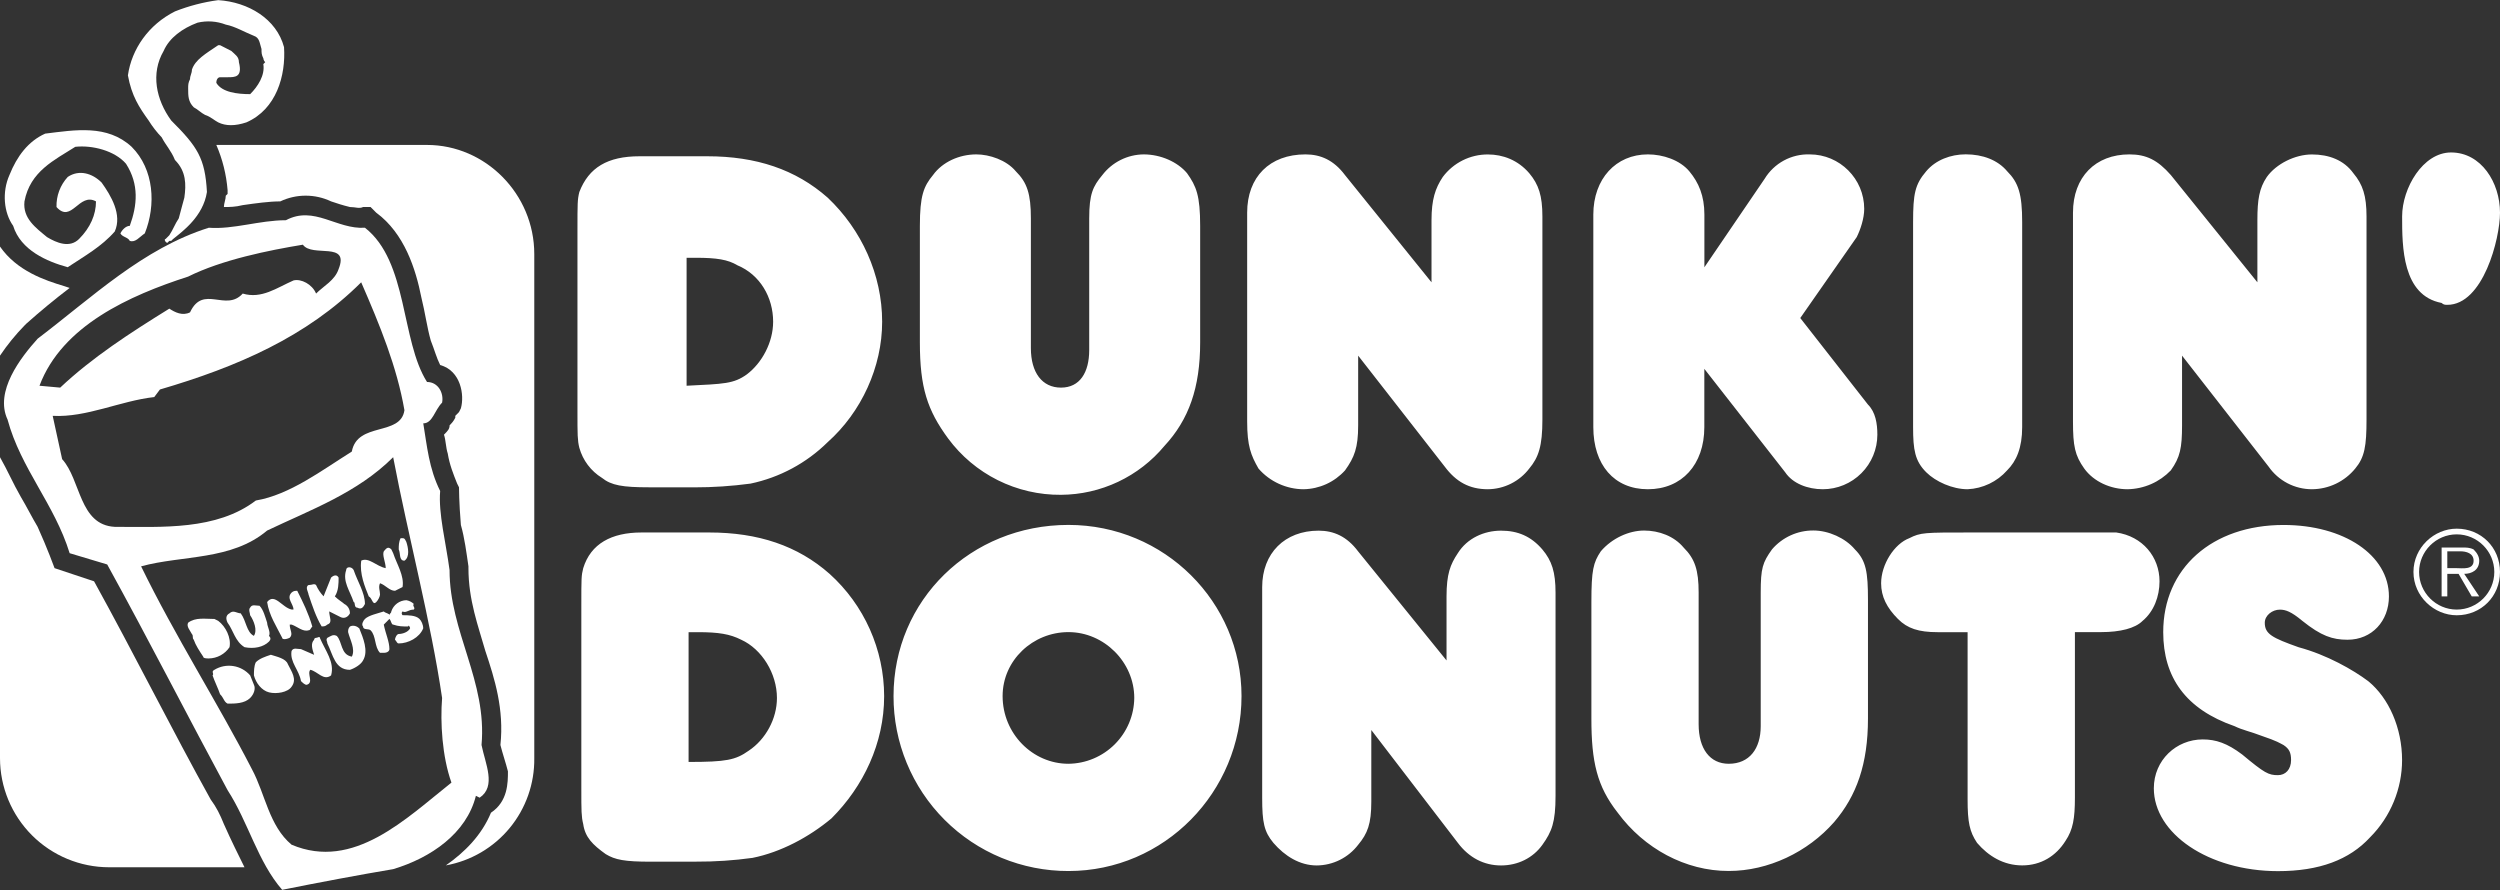
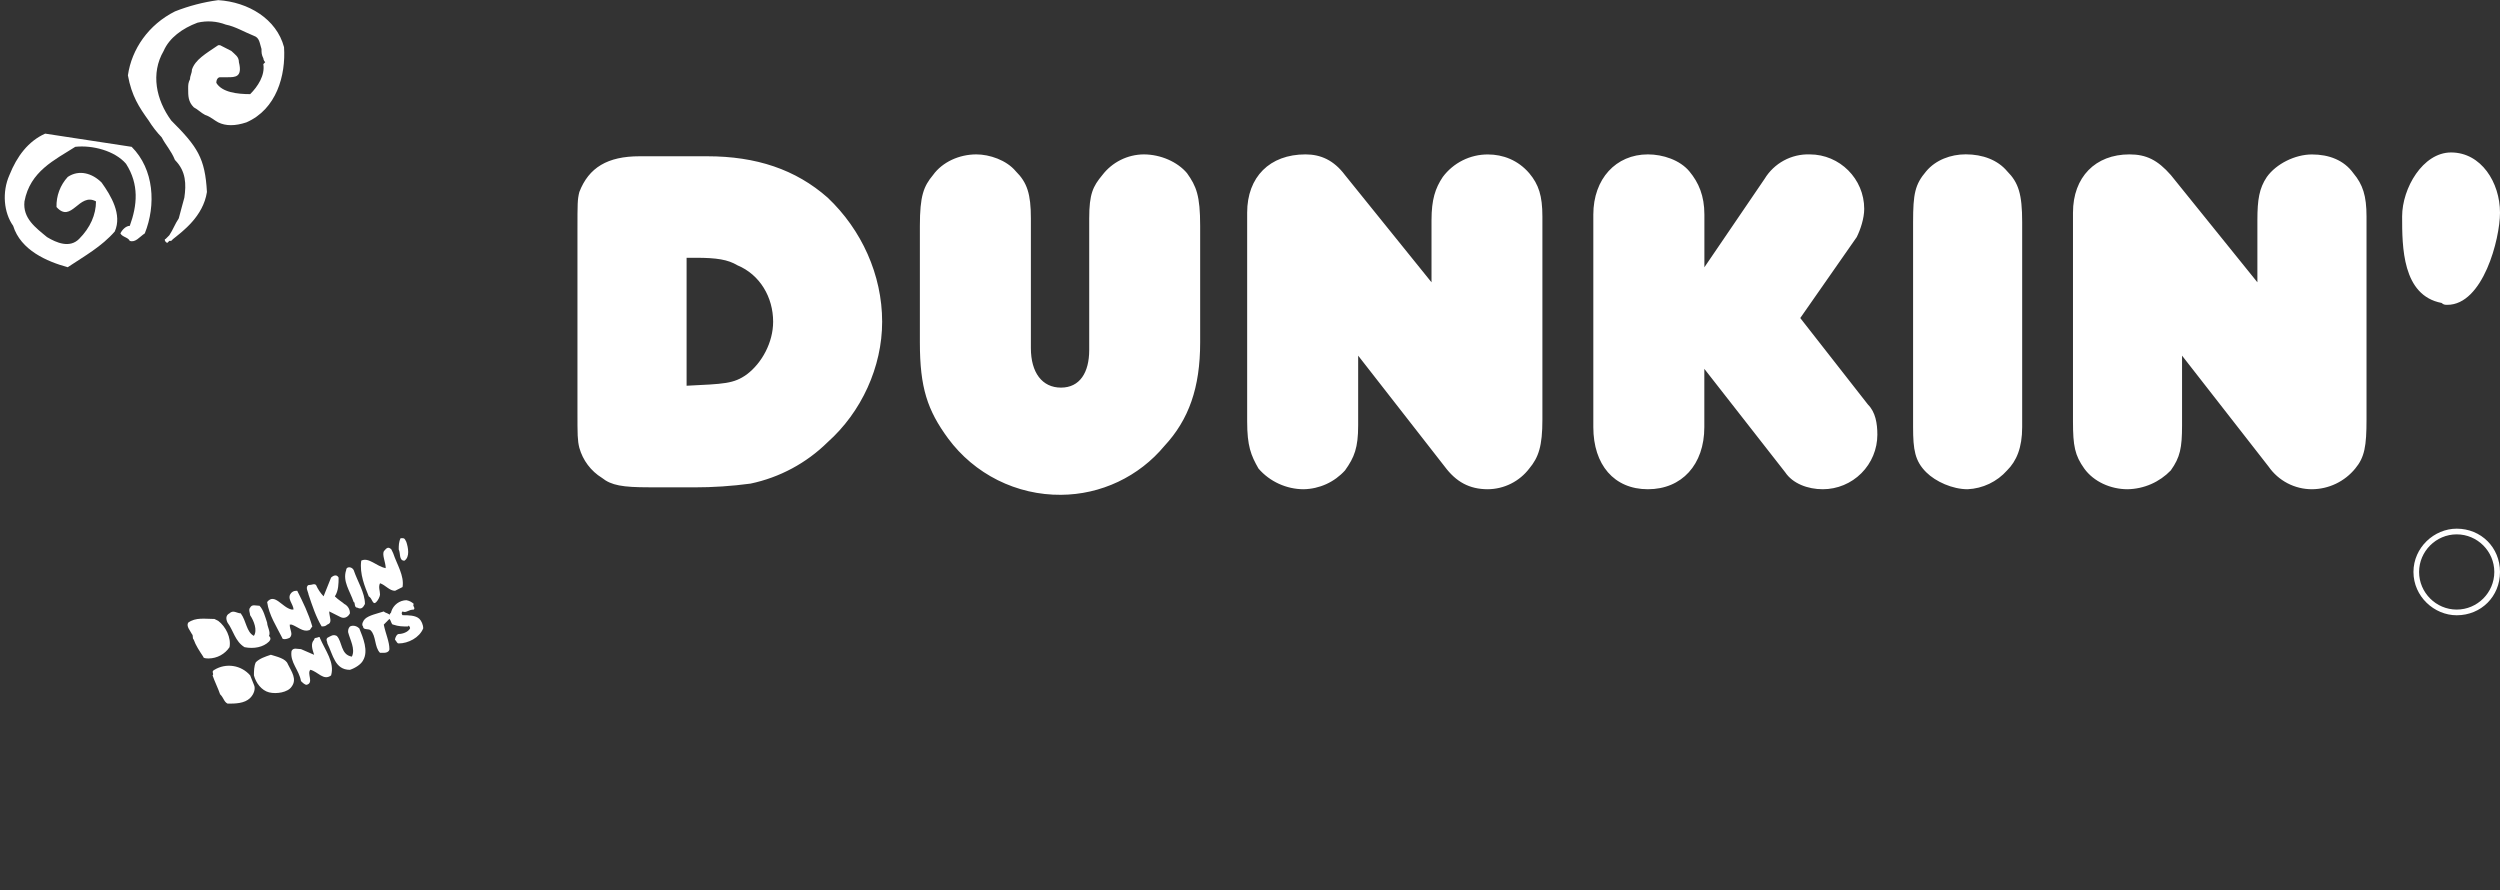
<svg xmlns="http://www.w3.org/2000/svg" width="2500" height="890" viewBox="0 0 2500 890" fill="none">
  <rect x="0" y="0" width="2500" height="890" fill="#333333" stroke="none" />
  <g clip-path="url(#clip0_4_2)">
-     <path d="M109.131 867.271C80.202 867.256 52.462 855.761 32.001 835.311C11.539 814.86 0.03 787.126 0 758.197L0 457.204C7.511 470.348 13.143 483.548 20.711 496.692C26.344 506.08 31.977 517.346 37.61 526.791C47.055 547.502 54.566 568.156 54.566 568.156L94.053 581.3C133.54 652.821 173.085 731.853 210.695 799.505C216.328 807.072 220.083 814.583 223.838 823.971C231.349 840.927 238.916 855.948 244.492 867.271H109.131ZM490.976 812.705C507.932 801.44 507.932 782.663 507.932 771.34C506.054 763.773 502.242 752.507 500.421 744.996C504.176 709.207 494.788 679.165 485.343 650.943C478.288 626.136 468.444 600.247 468.444 568.156V566.336C466.51 553.192 464.632 538.114 460.877 524.97C458.999 502.382 458.999 487.304 458.999 487.304L457.121 483.548C453.366 474.16 449.554 464.715 447.733 453.449C445.855 447.816 445.855 440.306 443.978 434.673C447.733 430.917 449.611 428.983 449.611 425.284C451.488 423.407 453.366 421.529 455.301 417.717V415.839L458.999 412.084L460.877 408.329C464.632 395.185 460.877 370.719 440.166 365.029C436.41 357.519 434.533 349.951 430.777 340.563C427.022 327.419 425.088 312.341 421.332 297.32C415.756 269.155 404.433 233.366 376.212 212.655L370.579 207.022H363.068C359.313 208.9 355.558 207.022 349.925 207.022C342.357 205.202 336.724 203.267 331.092 201.389C323.153 197.62 314.475 195.664 305.686 195.664C296.898 195.664 288.22 197.62 280.281 201.389C269.015 201.389 255.815 203.267 242.671 205.145C235.161 207.022 229.528 207.022 223.895 207.022C223.895 203.267 225.773 199.512 225.773 195.7L227.593 193.879V190.124C226.34 174.549 222.534 159.286 216.328 144.946H427.022C485.343 144.946 534.276 193.879 534.276 254.077V758.197C534.6 783.637 525.894 808.368 509.705 827.994C493.516 847.621 470.893 860.872 445.855 865.393C464.632 852.25 481.588 835.351 490.976 812.705ZM0 254.077V246.567C16.956 271.033 45.177 280.421 64.011 286.054L69.644 287.932C54.755 299.279 40.311 311.199 26.344 323.664L24.466 325.542C15.42 334.816 7.231 344.89 0 355.641L0 254.077Z" fill="white" />
    <path d="M2441.62 302.953C2402.13 295.443 2402.13 246.51 2402.13 216.411C2402.13 188.189 2422.85 152.457 2451.07 152.457C2481.17 152.457 2500 182.499 2500 212.655C2500 238.999 2483.04 304.831 2447.31 304.831C2445.43 304.831 2443.5 304.831 2441.62 302.953ZM648.983 487.304C622.639 487.304 611.373 485.426 601.928 477.859C590.893 471.036 582.83 460.311 579.339 447.816C577.461 440.249 577.461 434.673 577.461 412.084V229.611C577.461 203.267 577.461 199.512 579.339 192.001C588.784 167.535 607.561 156.269 639.538 156.269H707.247C756.179 156.269 795.667 169.413 827.643 197.634C861.498 229.611 882.152 274.732 882.152 321.787C882.152 366.907 861.441 412.084 827.643 442.183C806.45 463.1 779.687 477.479 750.546 483.605C731.837 486.122 712.98 487.377 694.103 487.361L648.983 487.304ZM686.592 385.74C724.202 383.863 733.591 383.863 746.791 374.418C761.869 363.095 773.135 342.441 773.135 321.73C773.135 297.263 759.991 274.675 737.403 265.286C727.958 259.597 716.692 257.776 695.981 257.776H686.592V385.74ZM948.097 438.428C927.386 410.207 919.876 387.618 919.876 342.498V225.856C919.876 195.757 923.631 186.368 933.019 175.046C942.464 161.902 959.363 154.392 976.319 154.392C989.462 154.392 1006.42 160.025 1015.81 171.29C1027.13 182.556 1030.88 193.879 1030.88 218.345V348.131C1030.88 372.597 1042.15 387.618 1060.98 387.618C1079.76 387.618 1089.21 372.597 1089.21 350.008V218.345C1089.21 193.879 1092.96 186.368 1102.35 175.046C1107.22 168.685 1113.48 163.518 1120.64 159.939C1127.81 156.36 1135.7 154.463 1143.71 154.392C1160.67 154.392 1177.57 161.902 1187.01 173.168C1196.4 186.312 1200.16 195.7 1200.16 225.856V342.498C1200.16 387.618 1188.89 419.595 1164.42 445.939C1151.78 461.129 1135.98 473.373 1118.11 481.816C1100.24 490.258 1080.75 494.694 1060.98 494.814C1039.05 494.992 1017.39 489.975 997.77 480.175C978.15 470.375 961.128 456.069 948.097 438.428ZM1444.71 466.593L1358.16 355.641V425.285C1358.16 447.816 1354.41 457.262 1345.02 470.405C1339.77 476.212 1333.39 480.88 1326.26 484.119C1319.14 487.359 1311.42 489.101 1303.6 489.238C1286.64 489.238 1269.74 481.671 1258.48 468.527C1250.91 455.327 1247.16 445.939 1247.16 421.472V212.655C1247.16 176.923 1269.74 154.392 1305.48 154.392C1320.5 154.392 1333.7 160.025 1344.96 175.046L1431.51 282.299V220.223C1431.51 199.512 1435.26 188.246 1442.77 176.98C1448.01 169.96 1454.82 164.265 1462.65 160.352C1470.49 156.439 1479.13 154.417 1487.89 154.448C1502.91 154.448 1517.99 160.081 1529.26 173.225C1538.7 184.491 1542.4 195.757 1542.4 216.525V419.652C1542.4 445.996 1538.65 457.262 1529.26 468.527C1524.4 474.902 1518.14 480.082 1510.97 483.671C1503.8 487.261 1495.91 489.165 1487.89 489.238C1469.12 489.238 1455.97 481.671 1444.71 466.593ZM1785.19 472.283L1704.33 368.841V427.105C1704.33 464.715 1681.74 489.238 1647.89 489.238C1614.04 489.238 1593.32 464.715 1593.32 427.105V214.59C1593.32 178.858 1615.91 154.392 1647.89 154.392C1662.97 154.392 1679.87 160.025 1689.31 171.29C1698.7 182.556 1704.39 195.757 1704.39 214.59V267.278L1764.59 178.858C1769.27 171.15 1775.91 164.823 1783.84 160.524C1791.77 156.226 1800.7 154.109 1809.71 154.392C1839.81 154.392 1864.22 178.858 1864.22 208.9C1864.22 218.345 1860.46 229.611 1856.71 237.122L1800.26 318.031L1867.97 404.574C1875.48 412.084 1877.36 423.407 1877.36 434.673C1877.35 449.13 1871.6 462.992 1861.38 473.22C1851.17 483.448 1837.31 489.208 1822.85 489.238C1807.72 489.238 1792.7 483.549 1785.19 472.283ZM1926.24 472.283C1914.91 461.017 1913.09 449.751 1913.09 427.105V222.044C1913.09 193.822 1914.97 184.434 1926.24 171.233C1935.68 159.968 1950.7 154.335 1965.72 154.335C1982.68 154.335 1997.7 159.968 2007.15 171.233C2018.41 182.556 2022.17 193.879 2022.17 222.044V427.105C2022.17 447.816 2016.48 461.017 2007.09 470.405C2002.1 476.019 1996.03 480.577 1989.25 483.812C1982.47 487.046 1975.11 488.891 1967.6 489.238C1952.52 489.238 1935.68 481.671 1926.24 472.283ZM2268.59 466.593L2182.05 355.641V425.285C2182.05 447.816 2180.17 457.262 2170.79 470.405C2165.17 476.238 2158.46 480.904 2151.04 484.136C2143.62 487.368 2135.64 489.102 2127.54 489.238C2110.59 489.238 2093.69 481.671 2084.24 468.527C2074.86 455.327 2072.98 445.939 2072.98 421.472V212.655C2072.98 176.923 2095.51 154.392 2129.42 154.392C2146.32 154.392 2157.64 160.025 2170.84 175.046L2257.39 282.299V220.223C2257.39 199.512 2259.26 188.246 2266.83 176.98C2276.22 163.837 2295.05 154.448 2311.95 154.448C2328.91 154.448 2343.93 160.081 2353.37 173.225C2362.82 184.491 2366.52 195.757 2366.52 216.525V419.652C2366.52 445.996 2364.64 457.262 2355.25 468.527C2350 474.956 2343.4 480.145 2335.92 483.726C2328.43 487.306 2320.25 489.188 2311.95 489.238C2303.43 489.245 2295.04 487.189 2287.49 483.245C2279.94 479.302 2273.46 473.588 2268.59 466.593Z" fill="white" />
    <path d="M2456.7 528.669C2434.17 528.669 2413.46 547.502 2413.46 571.969C2413.46 596.435 2434.17 615.268 2456.7 615.268C2481.17 615.268 2500 596.435 2500 571.969C2500 547.502 2481.11 528.669 2456.7 528.669ZM2456.7 609.578C2436.05 609.578 2419.09 592.623 2419.09 571.969C2419.09 551.315 2436.05 534.359 2456.7 534.359C2477.41 534.359 2494.31 551.315 2494.31 571.969C2494.31 592.623 2477.41 609.578 2456.7 609.578Z" fill="white" />
-     <path d="M2479.23 560.703C2479.23 556.948 2477.35 553.193 2473.6 549.437C2469.84 547.503 2466.09 547.503 2462.33 547.503H2441.62V596.378H2447.31V573.847H2458.58L2471.72 596.378H2479.23L2464.21 573.847C2471.72 573.847 2479.23 570.091 2479.23 560.703ZM2456.7 568.157H2447.31V551.315H2460.46C2466.09 551.315 2473.6 553.193 2473.6 560.703C2473.66 570.091 2462.33 568.157 2456.7 568.157ZM650.86 861.695C624.516 861.695 615.128 859.818 605.74 854.128C592.596 844.74 585.086 837.229 583.208 824.029C581.331 816.518 581.331 810.885 581.331 788.297V605.824C581.331 577.659 581.331 575.781 583.208 568.214C590.719 543.747 611.43 532.482 641.529 532.482H709.238C758.114 532.482 797.658 545.625 829.635 573.904C846.753 589.338 860.447 608.188 869.835 629.238C879.224 650.289 884.098 673.072 884.144 696.121C884.144 743.176 863.433 786.419 831.456 818.396C808.924 837.229 780.646 852.25 752.481 857.883C733.779 860.473 714.917 861.727 696.038 861.639H650.86V861.695ZM688.527 761.953C726.137 761.953 735.525 760.075 748.726 750.687C765.681 739.421 776.947 718.71 776.947 697.999C776.947 673.533 761.869 649.123 741.215 639.735C729.949 634.045 718.683 632.167 697.972 632.167H688.584V761.953H688.527ZM893.532 696.064C893.532 600.134 970.629 524.914 1068.44 524.914C1164.42 524.914 1241.52 602.011 1241.52 696.064C1241.52 792.052 1164.42 871.027 1068.44 871.027C1045.45 871.072 1022.68 866.577 1001.44 857.799C980.193 849.022 960.891 836.135 944.64 819.878C928.389 803.622 915.508 784.316 906.738 763.068C897.967 741.821 893.479 719.051 893.532 696.064ZM1002.61 696.064C1002.61 733.731 1032.71 763.773 1068.44 763.773C1085.84 763.581 1102.47 756.584 1114.77 744.279C1127.08 731.975 1134.08 715.342 1134.27 697.942C1134.27 662.21 1104.17 632.111 1068.44 632.111C1032.71 632.111 1002.61 660.389 1002.61 696.064ZM1457.85 842.862L1371.31 730.033V801.497C1371.31 824.029 1367.55 833.474 1358.16 844.797C1353.29 851.165 1347.02 856.336 1339.84 859.916C1332.66 863.495 1324.76 865.388 1316.74 865.451C1299.79 865.451 1284.76 856.063 1273.44 842.919C1264.05 831.653 1262.18 822.265 1262.18 797.799V587.104C1262.18 553.249 1284.71 530.661 1318.62 530.661C1333.64 530.661 1346.84 536.351 1358.11 551.372L1446.53 660.446V596.492C1446.53 573.96 1450.28 564.515 1457.79 553.249C1467.18 538.171 1484.14 530.661 1501.04 530.661C1517.93 530.661 1531.13 536.351 1542.4 549.494C1551.85 560.76 1555.54 572.026 1555.54 592.737V795.921C1555.54 822.265 1551.79 831.653 1542.4 844.797C1533.01 857.94 1517.93 865.451 1501.04 865.451C1484.14 865.451 1469.12 857.883 1457.85 842.862ZM1617.73 812.706C1597.02 786.362 1591.39 761.896 1591.39 718.71V602.068C1591.39 570.091 1593.27 562.581 1600.84 551.258C1612.1 538.114 1629.06 530.547 1644.08 530.547C1659.16 530.547 1674.18 536.237 1683.57 547.503C1694.89 558.769 1698.64 570.034 1698.64 592.623V724.286C1698.64 748.752 1709.91 763.773 1728.74 763.773C1749.4 763.773 1760.72 748.695 1760.72 726.164V592.566C1760.72 568.1 1762.6 562.524 1772.04 549.324C1777.16 543.369 1783.51 538.6 1790.65 535.348C1797.79 532.095 1805.56 530.438 1813.41 530.49C1828.49 530.49 1845.38 538.058 1854.83 549.324C1866.1 560.589 1867.97 571.855 1867.97 600.134V718.653C1867.97 763.773 1856.71 795.75 1834.12 822.094C1807.77 852.137 1768.29 870.97 1728.8 870.97C1685.44 871.084 1644.08 848.495 1617.73 812.706ZM1977.05 842.862C1969.54 831.596 1967.6 822.208 1967.6 799.562V632.167H1937.5C1918.67 632.167 1907.4 628.469 1898.02 619.024C1886.75 607.758 1881.12 596.492 1881.12 583.292C1881.12 564.515 1894.26 543.804 1909.34 538.171C1920.6 532.482 1924.36 532.482 1969.54 532.482H2116.28C2142.56 536.237 2159.52 556.948 2159.52 581.357C2159.52 596.435 2153.89 611.457 2142.62 620.845C2135.11 628.412 2120.03 632.111 2101.26 632.111H2074.91V797.685C2074.91 818.339 2073.03 829.662 2065.47 840.928C2056.02 856.006 2041 865.394 2022.22 865.394C2003.45 865.394 1988.31 856.006 1977.05 842.862ZM2153.83 788.297C2153.83 760.075 2176.36 739.421 2202.71 739.421C2215.85 739.421 2227.17 743.176 2242.19 754.499C2264.73 773.275 2268.54 775.153 2277.93 775.153C2285.44 775.153 2291.07 769.52 2291.07 760.075C2291.07 752.564 2289.19 748.809 2283.56 745.054C2279.8 743.176 2277.87 741.299 2260.97 735.609C2251.58 731.91 2242.19 729.976 2234.68 726.22C2185.75 709.265 2163.22 677.345 2163.22 632.167C2163.22 568.214 2212.09 524.971 2283.62 524.971C2343.81 524.971 2388.93 555.013 2388.93 596.435C2388.93 620.902 2372.04 639.735 2347.51 639.735C2332.49 639.735 2321.23 635.98 2302.39 620.902C2291.13 611.513 2285.49 609.636 2279.86 609.636C2272.35 609.636 2264.78 615.326 2264.78 622.779C2264.78 634.045 2272.29 637.857 2298.64 647.246C2326.86 654.813 2353.15 669.834 2368.22 681.157C2388.93 698.056 2402.08 728.155 2402.08 760.132C2402.08 788.354 2390.81 816.575 2370.1 837.286C2349.39 859.818 2319.29 871.141 2277.93 871.141C2208.4 871.084 2153.83 833.474 2153.83 788.297Z" fill="white" />
    <path d="M216.327 639.678C216.327 641.555 216.327 643.433 214.449 645.311H210.694C208.816 641.612 205.004 637.8 203.184 632.167C208.816 632.11 214.449 634.045 216.327 639.678ZM267.137 622.722C267.137 626.477 270.893 632.11 269.015 635.865C270.893 637.743 270.893 639.621 269.015 641.555C263.382 647.188 253.937 649.066 244.549 647.188C235.16 641.555 233.283 630.289 227.593 622.722C225.715 618.967 225.715 615.211 229.471 613.334C233.226 609.578 236.981 613.334 240.736 613.334C246.369 620.844 246.369 632.11 253.88 635.865C257.635 630.233 253.88 620.787 250.125 615.211C250.125 613.334 248.247 609.521 250.125 607.644C252.002 603.945 255.758 605.766 259.513 605.766C263.382 609.578 265.26 617.146 267.137 622.722ZM218.205 620.844C225.772 626.534 231.348 637.8 229.527 647.188C227.241 650.598 224.163 653.404 220.556 655.366C216.95 657.328 212.922 658.387 208.816 658.454C206.939 658.454 203.184 658.454 203.184 656.633C199.428 650.943 195.673 645.311 193.738 639.678C191.861 637.8 193.738 635.922 191.861 633.988C189.983 630.289 186.228 626.477 188.105 622.722C195.616 617.089 205.004 618.967 214.449 618.967L218.205 620.844ZM297.237 590.802C302.926 602.068 308.502 613.334 312.315 626.534C310.437 628.412 310.437 630.289 308.559 630.289C302.926 632.11 297.293 626.534 291.66 624.6H289.726C289.726 630.289 293.481 633.988 289.726 637.743C285.971 639.621 282.158 639.621 282.158 637.743C276.526 626.477 269.015 615.211 267.137 602.011C274.648 592.566 282.158 607.644 291.604 609.521H293.481C293.481 603.889 285.971 598.256 291.604 592.566C293.481 590.802 295.302 590.802 297.237 590.802ZM338.602 577.602C338.602 583.234 338.602 590.745 334.846 596.378C338.602 600.133 342.357 602.068 344.291 603.945C346.022 604.817 347.471 606.162 348.468 607.824C349.465 609.486 349.97 611.396 349.924 613.334C348.047 617.089 344.291 618.967 340.536 617.089L329.213 611.399C329.213 617.089 332.969 622.665 327.336 624.543C325.458 626.42 323.58 626.42 321.646 626.42C316.013 617.032 312.258 605.709 308.502 594.443C308.502 592.566 304.747 586.933 308.502 585.055C312.258 585.055 314.192 583.178 316.07 585.055C317.902 589.217 320.443 593.029 323.58 596.321L331.091 577.545C332.969 575.724 336.724 573.846 338.602 577.602ZM353.68 570.091C357.435 581.357 364.946 592.623 364.946 604.002C363.068 607.701 361.19 609.635 357.435 607.701C353.68 607.701 355.557 602.068 353.68 602.068C349.924 590.802 342.357 581.357 346.169 570.091C346.112 566.336 351.802 566.336 353.68 570.091ZM393.167 553.192C396.922 564.458 404.433 575.724 402.555 587.047L395.045 590.802C389.412 590.802 385.6 585.112 380.024 583.234C378.146 586.99 380.024 590.802 380.024 594.5C380.024 596.378 378.146 600.19 376.268 602.068C372.513 605.766 372.513 598.313 368.758 596.378C365.002 586.99 359.37 573.846 361.247 560.646C368.758 556.891 376.325 566.336 385.713 568.156C385.713 562.523 381.958 555.013 383.836 551.258C385.713 549.38 387.591 545.568 391.346 549.38L393.167 553.192ZM406.311 541.869C408.188 547.559 410.066 556.947 404.433 560.703C398.743 560.703 400.678 553.192 398.743 549.437C398.743 545.682 398.743 541.869 400.621 538.171C404.433 538.114 404.433 538.114 406.311 541.869Z" fill="white" />
    <path d="M238.916 681.1C238.916 682.921 242.671 686.733 240.794 690.488C238.916 690.488 237.039 692.366 235.161 690.488C231.406 686.733 231.406 684.798 229.528 679.222C233.283 679.222 235.161 679.222 238.916 681.1ZM278.404 671.655C280.281 675.41 280.281 677.345 278.404 681.1C276.526 682.921 272.771 679.222 270.893 679.222C267.138 677.345 265.26 673.532 267.138 669.834C269.015 667.956 272.771 669.834 274.648 669.834L278.404 671.655ZM287.849 664.144C291.604 671.655 297.237 679.222 291.604 686.676C287.849 692.366 276.583 694.243 269.072 692.366C261.562 690.488 255.872 682.921 253.937 675.41C253.937 671.655 253.937 666.022 255.815 662.267C259.57 658.511 265.203 656.634 270.836 654.756C276.526 656.634 285.914 658.454 287.849 664.144ZM250.182 675.41L253.937 684.798C255.815 688.554 253.937 694.243 250.182 697.942C244.492 703.632 235.104 703.632 227.593 703.632C223.838 701.754 223.838 697.942 220.083 694.243C218.205 688.554 214.45 681.1 212.572 675.41C214.45 673.532 210.695 671.655 214.45 669.777C220.113 666.349 226.806 665.034 233.345 666.065C239.884 667.095 245.848 670.406 250.182 675.41ZM319.826 637.8C325.459 650.944 334.847 662.267 331.092 675.41C323.581 681.1 317.948 671.655 310.381 669.777C306.625 673.532 314.136 682.921 306.625 684.798C304.748 684.798 302.87 682.921 300.992 681.1C299.115 669.834 289.726 662.267 291.547 651.001C293.425 647.245 297.18 649.123 300.992 649.123L314.136 654.813C312.258 649.123 310.381 643.547 314.136 639.735C314.136 637.857 316.013 637.857 316.013 637.857C317.891 637.8 319.826 635.923 319.826 637.8ZM359.313 628.412C363.068 637.8 368.701 650.944 363.068 660.389C361.191 664.144 355.558 667.956 349.925 669.834C334.847 669.834 333.026 654.756 327.393 643.49C327.393 641.612 325.516 639.735 327.393 637.8C331.148 635.923 333.026 634.045 336.781 635.923C342.414 641.612 340.537 654.756 351.859 656.634C355.615 649.066 349.982 639.678 348.104 632.11C348.104 630.29 348.104 628.412 349.982 626.478C353.68 624.657 357.435 626.534 359.313 628.412ZM413.822 603.946C411.944 605.767 415.699 607.644 413.822 609.579C408.189 609.579 406.311 613.334 402.556 611.456C400.678 613.334 402.556 615.212 402.556 615.212C408.189 615.212 415.699 615.212 419.455 618.91C421.332 620.788 423.21 624.6 423.21 628.355C419.455 637.743 408.132 643.433 398.744 643.433C396.866 643.433 396.866 641.556 394.988 639.678C394.988 637.8 396.866 633.988 398.744 633.988C402.499 633.988 408.189 632.11 410.066 628.355C410.066 626.478 408.189 624.6 408.189 626.478C402.556 626.478 398.744 626.478 393.168 624.6C391.29 624.6 391.29 620.845 389.412 618.91L383.779 624.6C385.657 633.988 389.412 641.556 389.412 649.066C389.412 650.944 387.535 652.821 383.779 652.821H380.024C374.334 647.132 376.269 635.866 370.579 630.29C368.701 628.412 363.068 630.29 363.068 626.534C361.191 624.657 363.068 620.845 364.946 618.967C368.701 615.269 378.09 613.334 383.779 611.456C385.657 613.334 389.412 613.334 389.412 615.212C389.412 613.334 391.29 613.334 391.29 611.456C392.323 608.257 394.322 605.456 397.012 603.438C399.702 601.421 402.95 600.286 406.311 600.19C409.136 600.658 411.753 601.967 413.822 603.946Z" fill="white" />
-     <path d="M131.662 146.824C154.194 169.356 156.129 205.145 144.806 233.366C139.23 237.122 135.475 242.812 129.785 240.877C127.964 237.122 122.274 237.122 120.396 233.366C122.274 229.611 126.029 225.856 129.785 225.856C137.295 205.202 139.23 184.434 126.029 163.78C114.764 150.636 92.175 144.946 75.276 146.824C54.565 160.025 30.099 171.29 24.466 201.39C22.588 218.345 35.732 227.734 47.054 237.122C56.5 242.812 69.643 248.388 79.031 238.999C90.297 227.734 95.987 214.59 95.987 201.39C79.031 192.001 71.521 223.921 56.5 207.023C56.189 195.905 60.231 185.105 67.766 176.923C79.031 169.356 92.232 173.168 101.62 182.556C111.008 195.7 122.331 214.533 114.764 231.489C101.62 246.567 84.664 255.955 67.709 267.221C46.998 261.531 20.711 250.265 13.143 225.799C3.755 212.656 1.877 192.001 9.445 175.046C16.955 156.212 28.278 141.191 45.177 133.624C75.276 129.925 107.253 124.292 131.662 146.824Z" fill="white" />
+     <path d="M131.662 146.824C154.194 169.356 156.129 205.145 144.806 233.366C139.23 237.122 135.475 242.812 129.785 240.877C127.964 237.122 122.274 237.122 120.396 233.366C122.274 229.611 126.029 225.856 129.785 225.856C137.295 205.202 139.23 184.434 126.029 163.78C114.764 150.636 92.175 144.946 75.276 146.824C54.565 160.025 30.099 171.29 24.466 201.39C22.588 218.345 35.732 227.734 47.054 237.122C56.5 242.812 69.643 248.388 79.031 238.999C90.297 227.734 95.987 214.59 95.987 201.39C79.031 192.001 71.521 223.921 56.5 207.023C56.189 195.905 60.231 185.105 67.766 176.923C79.031 169.356 92.232 173.168 101.62 182.556C111.008 195.7 122.331 214.533 114.764 231.489C101.62 246.567 84.664 255.955 67.709 267.221C46.998 261.531 20.711 250.265 13.143 225.799C3.755 212.656 1.877 192.001 9.445 175.046C16.955 156.212 28.278 141.191 45.177 133.624Z" fill="white" />
    <path d="M165.574 239L167.452 237.122L169.329 235.245C173.085 229.612 174.962 223.979 178.774 218.346C180.595 210.778 182.473 205.202 184.35 197.635C186.228 184.434 186.228 171.291 174.962 160.025C171.207 150.637 165.574 144.947 161.762 137.436C156.805 132.255 152.4 126.573 148.618 120.481C139.173 107.337 131.663 96.014 127.907 75.36C131.663 49.016 148.618 24.607 174.962 11.406C188.865 5.906 203.386 2.123 218.205 0.141C248.304 2.018 276.526 18.917 284.036 47.139C285.914 75.36 276.526 109.215 246.427 122.358C235.161 126.114 225.772 126.114 218.205 122.358C214.45 120.481 210.694 116.725 205.061 114.905C201.306 113.027 197.551 109.215 193.796 107.337C188.163 101.704 188.163 96.071 188.163 88.561C188.163 84.805 188.163 82.871 190.04 79.115C190.04 75.36 191.918 73.483 191.918 69.67C195.218 59.656 205.46 53.853 218.205 45.204H220.083L231.348 50.951C235.104 54.649 238.916 56.584 238.916 62.217C242.671 77.238 235.161 77.238 227.593 77.238H220.083C218.205 77.238 216.327 79.115 216.327 82.871C221.96 92.259 237.038 94.137 250.182 94.137C257.692 86.626 265.203 75.36 263.325 64.094L265.203 62.217C263.382 60.339 263.382 58.404 263.382 58.404C261.505 54.649 261.505 52.772 261.505 49.016C259.627 43.327 259.627 37.75 253.994 35.873C244.549 32.117 235.161 26.428 225.772 24.607C216.772 21.147 206.939 20.473 197.551 22.672C182.473 28.305 169.329 37.75 163.639 50.951C150.496 73.483 156.129 99.826 171.207 120.481C197.551 146.825 205.061 158.09 206.939 192.002C203.184 216.468 182.473 231.489 173.085 239L171.207 240.878H169.329L167.395 242.812C165.574 242.812 163.639 239 165.574 239Z" fill="white" />
-     <path d="M302.87 244.689C269.015 250.265 221.961 259.711 188.106 276.609C129.785 295.443 62.076 325.542 39.487 385.74L60.199 387.618C92.175 357.519 129.785 333.109 169.33 308.643C174.963 312.342 182.473 316.154 190.041 312.342C203.184 284.12 225.773 312.342 242.728 293.565C261.562 299.198 276.583 287.875 293.539 280.422C300.992 278.544 312.258 284.177 316.07 293.565C323.581 285.998 334.847 280.422 338.602 269.099C349.868 240.877 312.258 257.833 302.87 244.689ZM361.191 282.299C306.625 336.808 237.039 366.907 159.941 389.496L154.251 397.063C120.397 400.818 86.543 417.717 52.688 415.84L62.133 459.139C80.966 479.793 79.032 524.971 114.764 526.848C161.819 526.848 216.385 530.547 255.872 500.504C289.727 494.815 321.703 470.405 351.803 451.572C357.436 421.473 400.678 436.551 404.434 410.207C396.923 366.907 380.024 325.542 361.191 282.299ZM442.1 697.999C430.778 620.844 408.189 536.237 393.168 457.205C357.436 492.937 310.381 509.893 267.138 530.547C231.349 560.703 182.473 555.013 141.108 566.336C174.963 635.922 218.205 703.632 252.06 769.463C265.203 793.929 269.016 825.849 291.547 844.683C353.623 871.026 406.311 818.339 451.432 782.606C442.1 756.319 440.166 722.408 442.1 697.999ZM285.914 220.223C314.136 205.202 336.725 229.611 364.946 227.734C408.189 261.588 400.678 340.563 427.022 381.985C438.288 381.985 443.978 393.251 442.1 402.639C434.533 410.207 432.655 423.35 423.267 423.35C427.022 445.882 428.9 468.471 440.166 491.002C438.288 513.591 445.799 541.813 449.554 570.034C449.554 632.11 487.221 681.043 481.531 744.997C485.286 763.773 496.552 786.362 479.653 797.684L475.898 795.807C466.51 833.417 430.778 857.883 393.168 869.149C359.313 874.839 319.769 882.292 282.159 889.803C257.693 861.695 248.304 822.151 227.593 790.174C189.984 720.587 148.619 639.678 107.197 564.458L69.644 553.192C54.566 504.26 20.768 468.528 7.568 419.595C-5.633 391.373 20.711 357.519 37.667 338.685C92.175 297.32 142.986 248.388 208.817 227.734C233.283 229.611 259.57 220.223 285.914 220.223Z" fill="white" />
  </g>
  <defs>
    <clipPath id="clip0_4_2">
      <rect width="2500" height="890" fill="white" />
    </clipPath>
  </defs>
</svg>